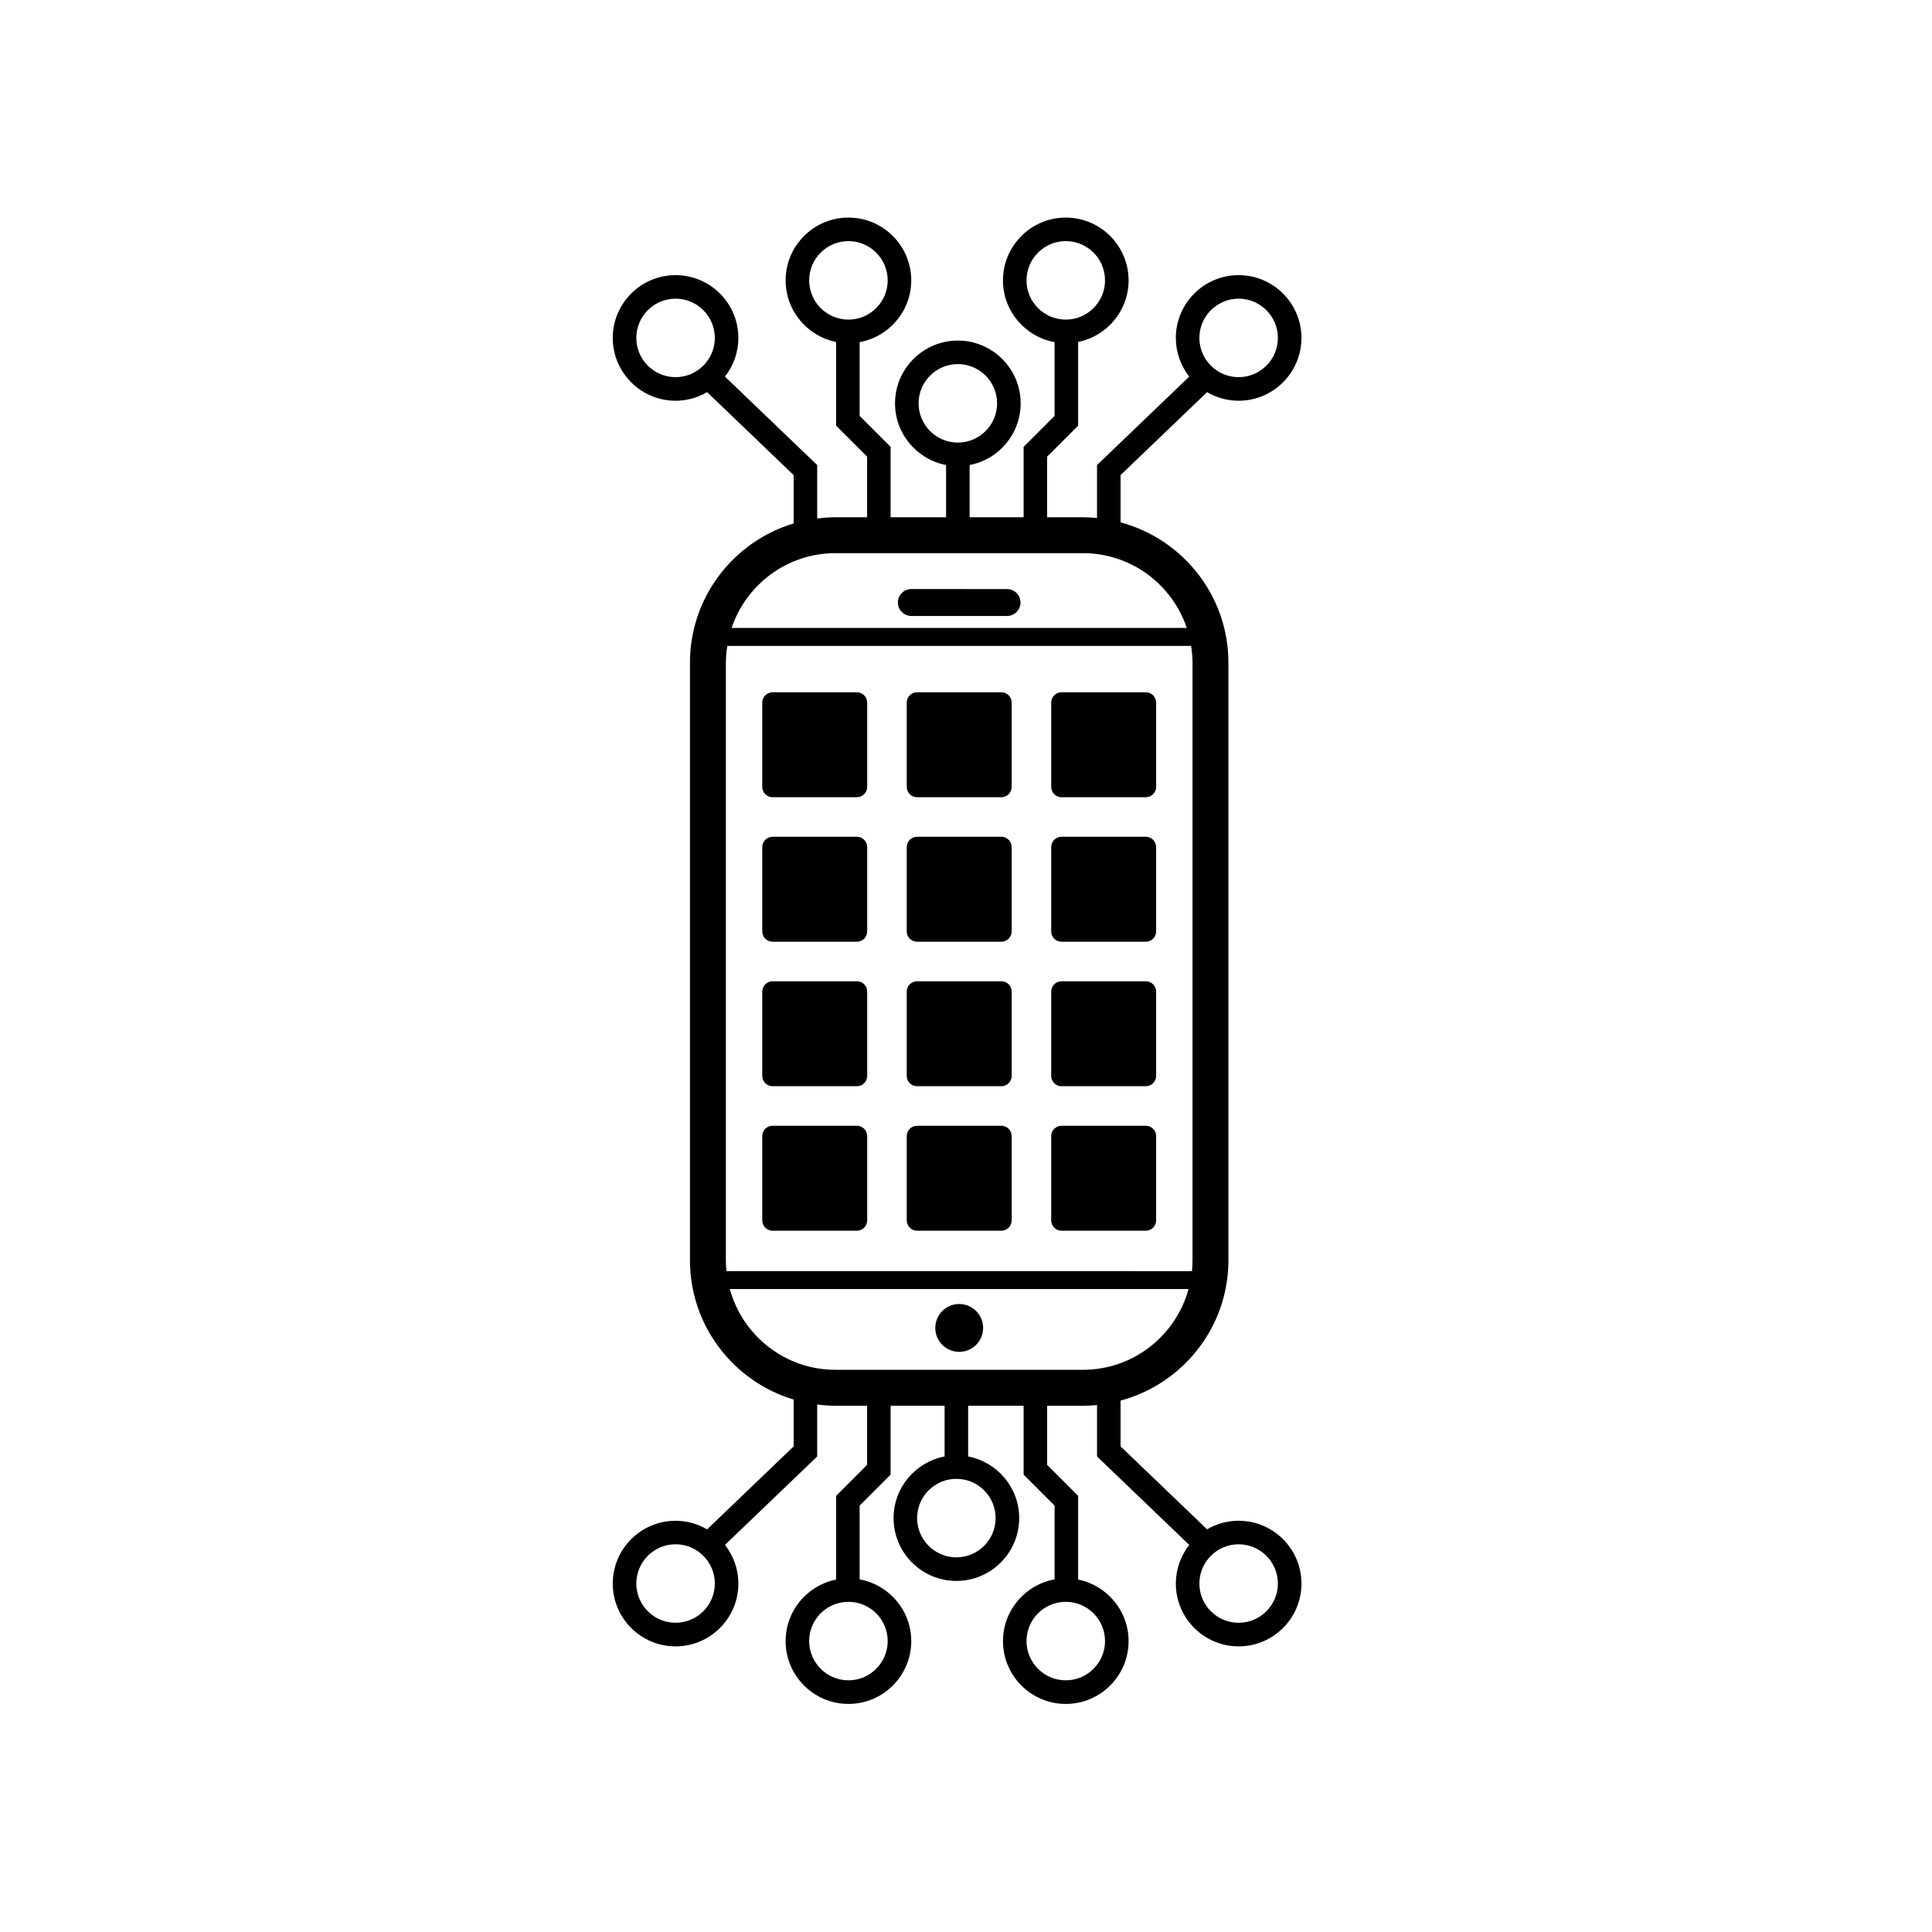
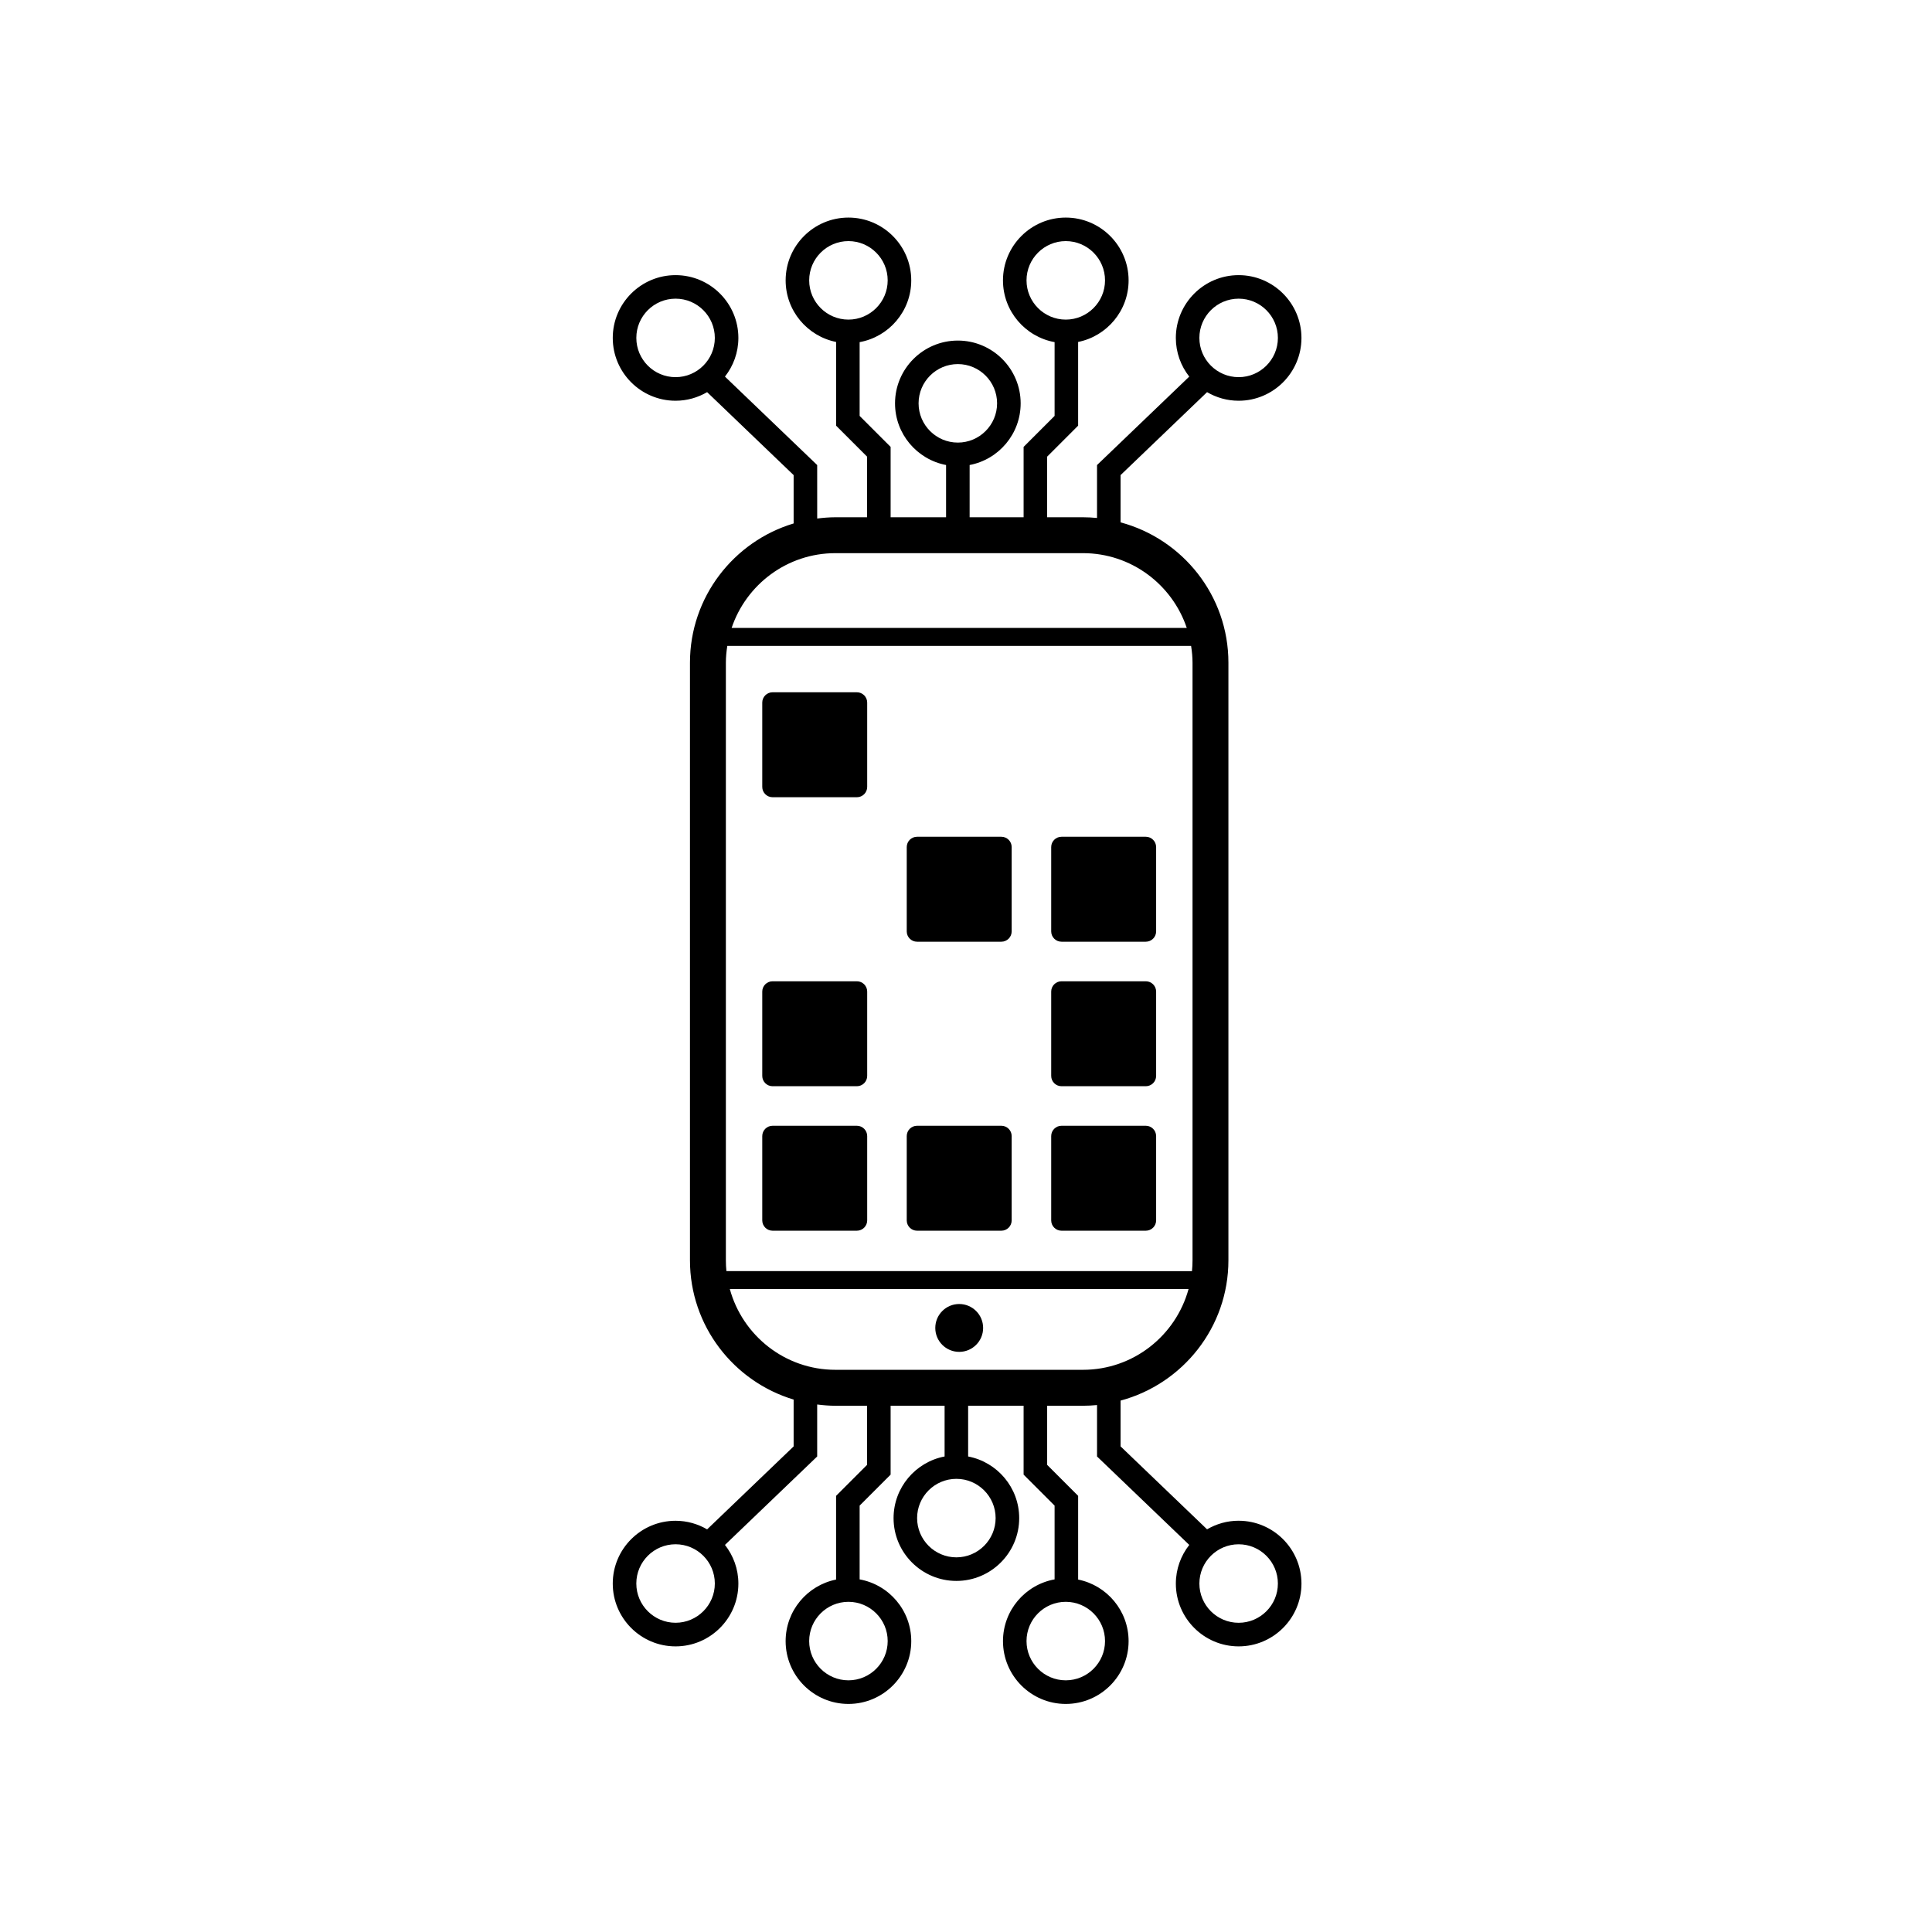
<svg xmlns="http://www.w3.org/2000/svg" fill="#000000" width="800px" height="800px" version="1.1" viewBox="144 144 512 512">
  <g>
    <path d="m472.25 547.01c-3.051 0-5.902 0.84-8.363 2.277l-22.926-21.984v-12.129c16.434-4.41 28.582-19.387 28.582-37.191v-158.36c0-17.805-12.148-32.781-28.582-37.191v-12.523l22.926-21.984c2.461 1.438 5.312 2.277 8.367 2.277 9.176 0 16.645-7.469 16.645-16.645 0-9.176-7.469-16.641-16.645-16.641-9.176 0-16.645 7.465-16.645 16.641 0 3.867 1.336 7.422 3.555 10.25l-24.441 23.438v14.023c-1.227-0.117-2.465-0.188-3.719-0.188h-9.5v-16.062l8.211-8.211v-22.184c7.613-1.527 13.375-8.262 13.375-16.316 0-9.176-7.469-16.645-16.648-16.645-9.172 0-16.645 7.465-16.645 16.645 0 8.164 5.914 14.957 13.68 16.363v19.551l-8.211 8.211v18.648h-14.305v-13.844c7.691-1.465 13.523-8.227 13.523-16.34 0-9.176-7.469-16.641-16.645-16.641-9.18 0-16.648 7.465-16.648 16.641 0 8.109 5.836 14.875 13.527 16.34v13.844h-14.695v-18.648l-8.211-8.211v-19.551c7.766-1.406 13.676-8.199 13.676-16.363 0-9.176-7.465-16.645-16.641-16.645-9.18 0-16.645 7.465-16.645 16.645 0 8.055 5.754 14.789 13.371 16.316v22.184l8.211 8.211v16.062h-8.391c-1.641 0-3.242 0.137-4.828 0.336l-0.004-14.172-24.441-23.438c2.219-2.828 3.555-6.379 3.555-10.25 0-9.176-7.465-16.641-16.645-16.641-9.176 0-16.645 7.465-16.645 16.641 0 9.176 7.469 16.645 16.645 16.645 3.051 0 5.902-0.84 8.363-2.277l22.926 21.984v12.812c-15.871 4.769-27.473 19.5-27.473 36.906v158.37c0 17.406 11.602 32.133 27.473 36.906v12.414l-22.926 21.984c-2.457-1.438-5.312-2.277-8.363-2.277-9.176 0-16.645 7.465-16.645 16.645 0 9.176 7.465 16.641 16.645 16.641s16.645-7.465 16.645-16.641c0-3.867-1.336-7.422-3.555-10.246l24.441-23.438v-13.777c1.586 0.199 3.191 0.336 4.828 0.336h8.391v15.664l-8.211 8.211v22.184c-7.613 1.527-13.371 8.262-13.371 16.316 0 9.176 7.465 16.645 16.648 16.645 9.176 0 16.645-7.465 16.645-16.645 0-8.164-5.914-14.957-13.68-16.363v-19.551l8.211-8.211v-18.254h14.305v13.445c-7.691 1.465-13.523 8.23-13.523 16.34 0 9.176 7.469 16.641 16.645 16.641 9.18 0 16.648-7.465 16.648-16.641 0-8.109-5.836-14.875-13.531-16.34v-13.445h14.699v18.254l8.211 8.211v19.551c-7.766 1.406-13.676 8.199-13.676 16.363 0 9.176 7.465 16.645 16.641 16.645 9.184 0 16.648-7.465 16.648-16.645 0-8.055-5.758-14.789-13.371-16.316v-22.184l-8.211-8.211v-15.664h9.5c1.254 0 2.492-0.07 3.719-0.188v13.629l24.441 23.438c-2.215 2.828-3.555 6.379-3.555 10.246 0 9.176 7.465 16.641 16.645 16.641 9.176 0 16.645-7.465 16.645-16.641-0.008-9.188-7.473-16.652-16.652-16.652zm0.004-323.86c5.734 0 10.402 4.664 10.402 10.398 0 5.734-4.668 10.402-10.402 10.402s-10.406-4.664-10.406-10.402c0-5.734 4.672-10.398 10.406-10.398zm-56.215-4.852c0-5.734 4.668-10.402 10.398-10.402 5.742 0 10.406 4.664 10.406 10.402 0 5.734-4.668 10.402-10.406 10.402-5.731-0.004-10.398-4.668-10.398-10.402zm-28.605 32.59c0-5.734 4.668-10.402 10.406-10.402 5.734 0 10.398 4.668 10.398 10.402 0 5.738-4.668 10.402-10.398 10.402-5.738 0-10.406-4.664-10.406-10.402zm-28.992-32.59c0-5.734 4.664-10.402 10.402-10.402 5.734 0 10.402 4.664 10.402 10.402 0 5.734-4.664 10.402-10.402 10.402-5.738-0.004-10.402-4.668-10.402-10.402zm-35.406 25.652c-5.738 0-10.402-4.664-10.402-10.402 0-5.734 4.664-10.398 10.402-10.398 5.734 0 10.402 4.664 10.402 10.398 0 5.734-4.668 10.402-10.402 10.402zm-0.004 330.1c-5.734 0-10.402-4.668-10.402-10.402s4.668-10.402 10.402-10.402 10.406 4.664 10.406 10.402c0 5.734-4.672 10.402-10.406 10.402zm56.215 4.852c0 5.734-4.668 10.402-10.402 10.402-5.738 0-10.406-4.668-10.406-10.402s4.668-10.402 10.406-10.402c5.734 0 10.402 4.668 10.402 10.402zm28.605-32.59c0 5.734-4.668 10.402-10.406 10.402-5.734 0-10.402-4.668-10.402-10.402s4.668-10.402 10.402-10.402c5.738-0.004 10.406 4.664 10.406 10.402zm28.992 32.59c0 5.734-4.664 10.402-10.406 10.402-5.734 0-10.398-4.668-10.398-10.402s4.664-10.402 10.398-10.402c5.742 0 10.406 4.668 10.406 10.402zm-100.48-100.92v-158.36c0-1.52 0.152-3 0.379-4.453h122.91c0.227 1.457 0.379 2.934 0.379 4.453v158.37c0 0.969-0.051 1.926-0.145 2.871l-123.38-0.004c-0.094-0.945-0.145-1.902-0.145-2.871zm29.027-187.39h65.613c12.781 0 23.641 8.316 27.504 19.82h-120.62c3.863-11.504 14.719-19.82 27.504-19.82zm0 216.42c-13.363 0-24.617-9.09-27.98-21.406h121.57c-3.359 12.312-14.613 21.406-27.977 21.406zm106.86 67.043c-5.734 0-10.402-4.668-10.402-10.402s4.668-10.402 10.402-10.402 10.402 4.664 10.402 10.402c0.004 5.734-4.664 10.402-10.402 10.402z" />
-     <path d="m385.51 307.24h25.367c1.969 0 3.566-1.598 3.566-3.566s-1.598-3.566-3.566-3.566l-25.367-0.004c-1.969 0-3.566 1.598-3.566 3.566 0 1.973 1.598 3.57 3.566 3.57z" />
    <path d="m404.54 495.92c0 3.5-2.84 6.34-6.34 6.34-3.504 0-6.34-2.84-6.34-6.34 0-3.504 2.836-6.344 6.34-6.344 3.5 0 6.34 2.84 6.34 6.344" />
    <path d="m371.08 327.46h-22.34c-1.512 0-2.734 1.227-2.734 2.734v22.344c0 1.508 1.227 2.734 2.734 2.734h22.34c1.508 0 2.734-1.227 2.734-2.734v-22.344c0-1.508-1.227-2.734-2.734-2.734z" />
-     <path d="m409.37 327.46h-22.34c-1.512 0-2.734 1.227-2.734 2.734v22.344c0 1.508 1.223 2.734 2.734 2.734h22.34c1.508 0 2.734-1.227 2.734-2.734v-22.344c0-1.508-1.227-2.734-2.734-2.734z" />
-     <path d="m447.65 327.46h-22.34c-1.508 0-2.731 1.227-2.731 2.734v22.344c0 1.508 1.223 2.734 2.731 2.734h22.34c1.508 0 2.738-1.227 2.738-2.734v-22.344c-0.004-1.508-1.23-2.734-2.738-2.734z" />
-     <path d="m371.08 365.75h-22.34c-1.512 0-2.734 1.227-2.734 2.734v22.344c0 1.508 1.227 2.734 2.734 2.734h22.34c1.508 0 2.734-1.227 2.734-2.734v-22.344c0-1.508-1.227-2.734-2.734-2.734z" />
    <path d="m409.37 365.75h-22.34c-1.512 0-2.734 1.227-2.734 2.734v22.344c0 1.508 1.223 2.734 2.734 2.734h22.34c1.508 0 2.734-1.227 2.734-2.734v-22.344c0-1.508-1.227-2.734-2.734-2.734z" />
    <path d="m447.65 365.75h-22.34c-1.508 0-2.731 1.227-2.731 2.734v22.344c0 1.508 1.223 2.734 2.731 2.734h22.34c1.508 0 2.738-1.227 2.738-2.734v-22.344c-0.004-1.508-1.23-2.734-2.738-2.734z" />
    <path d="m371.08 404.05h-22.34c-1.512 0-2.734 1.227-2.734 2.731v22.344c0 1.508 1.227 2.734 2.734 2.734h22.34c1.508 0 2.734-1.227 2.734-2.734v-22.344c0-1.508-1.227-2.731-2.734-2.731z" />
-     <path d="m409.37 404.05h-22.34c-1.512 0-2.734 1.227-2.734 2.731v22.344c0 1.508 1.223 2.734 2.734 2.734h22.34c1.508 0 2.734-1.227 2.734-2.734v-22.344c0-1.508-1.227-2.731-2.734-2.731z" />
    <path d="m447.65 404.05h-22.34c-1.508 0-2.731 1.227-2.731 2.731v22.344c0 1.508 1.223 2.734 2.731 2.734h22.34c1.508 0 2.738-1.227 2.738-2.734v-22.344c-0.004-1.508-1.23-2.731-2.738-2.731z" />
    <path d="m371.08 442.34h-22.34c-1.512 0-2.734 1.227-2.734 2.734v22.34c0 1.508 1.227 2.734 2.734 2.734h22.34c1.508 0 2.734-1.227 2.734-2.734v-22.34c0-1.512-1.227-2.734-2.734-2.734z" />
    <path d="m409.37 442.34h-22.34c-1.512 0-2.734 1.227-2.734 2.734v22.34c0 1.508 1.223 2.734 2.734 2.734h22.34c1.508 0 2.734-1.227 2.734-2.734v-22.34c0-1.512-1.227-2.734-2.734-2.734z" />
    <path d="m447.65 442.34h-22.34c-1.508 0-2.731 1.227-2.731 2.734v22.34c0 1.508 1.223 2.734 2.731 2.734h22.34c1.508 0 2.738-1.227 2.738-2.734v-22.34c-0.004-1.512-1.23-2.734-2.738-2.734z" />
  </g>
</svg>